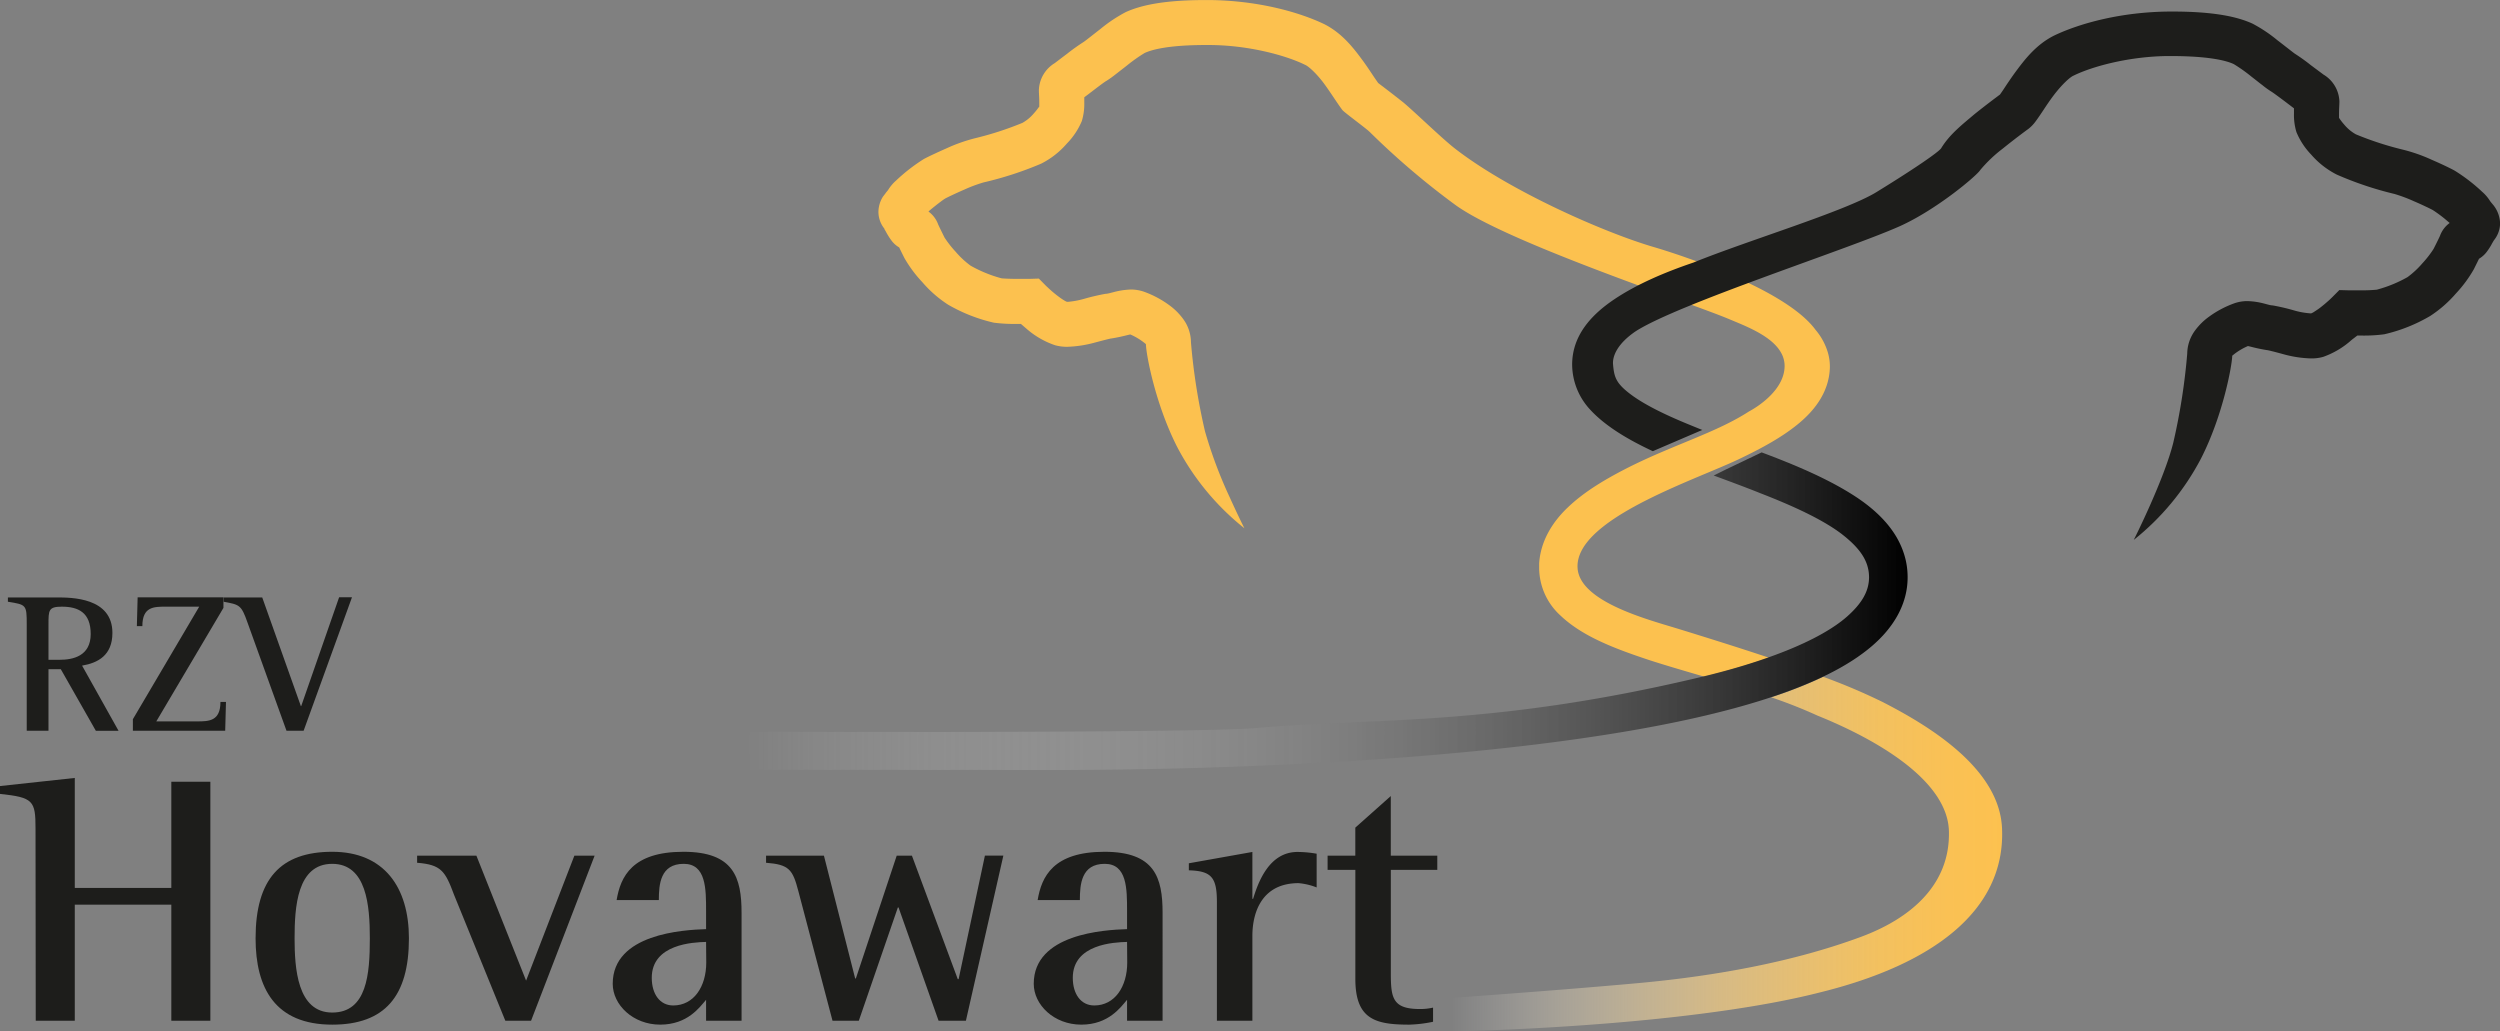
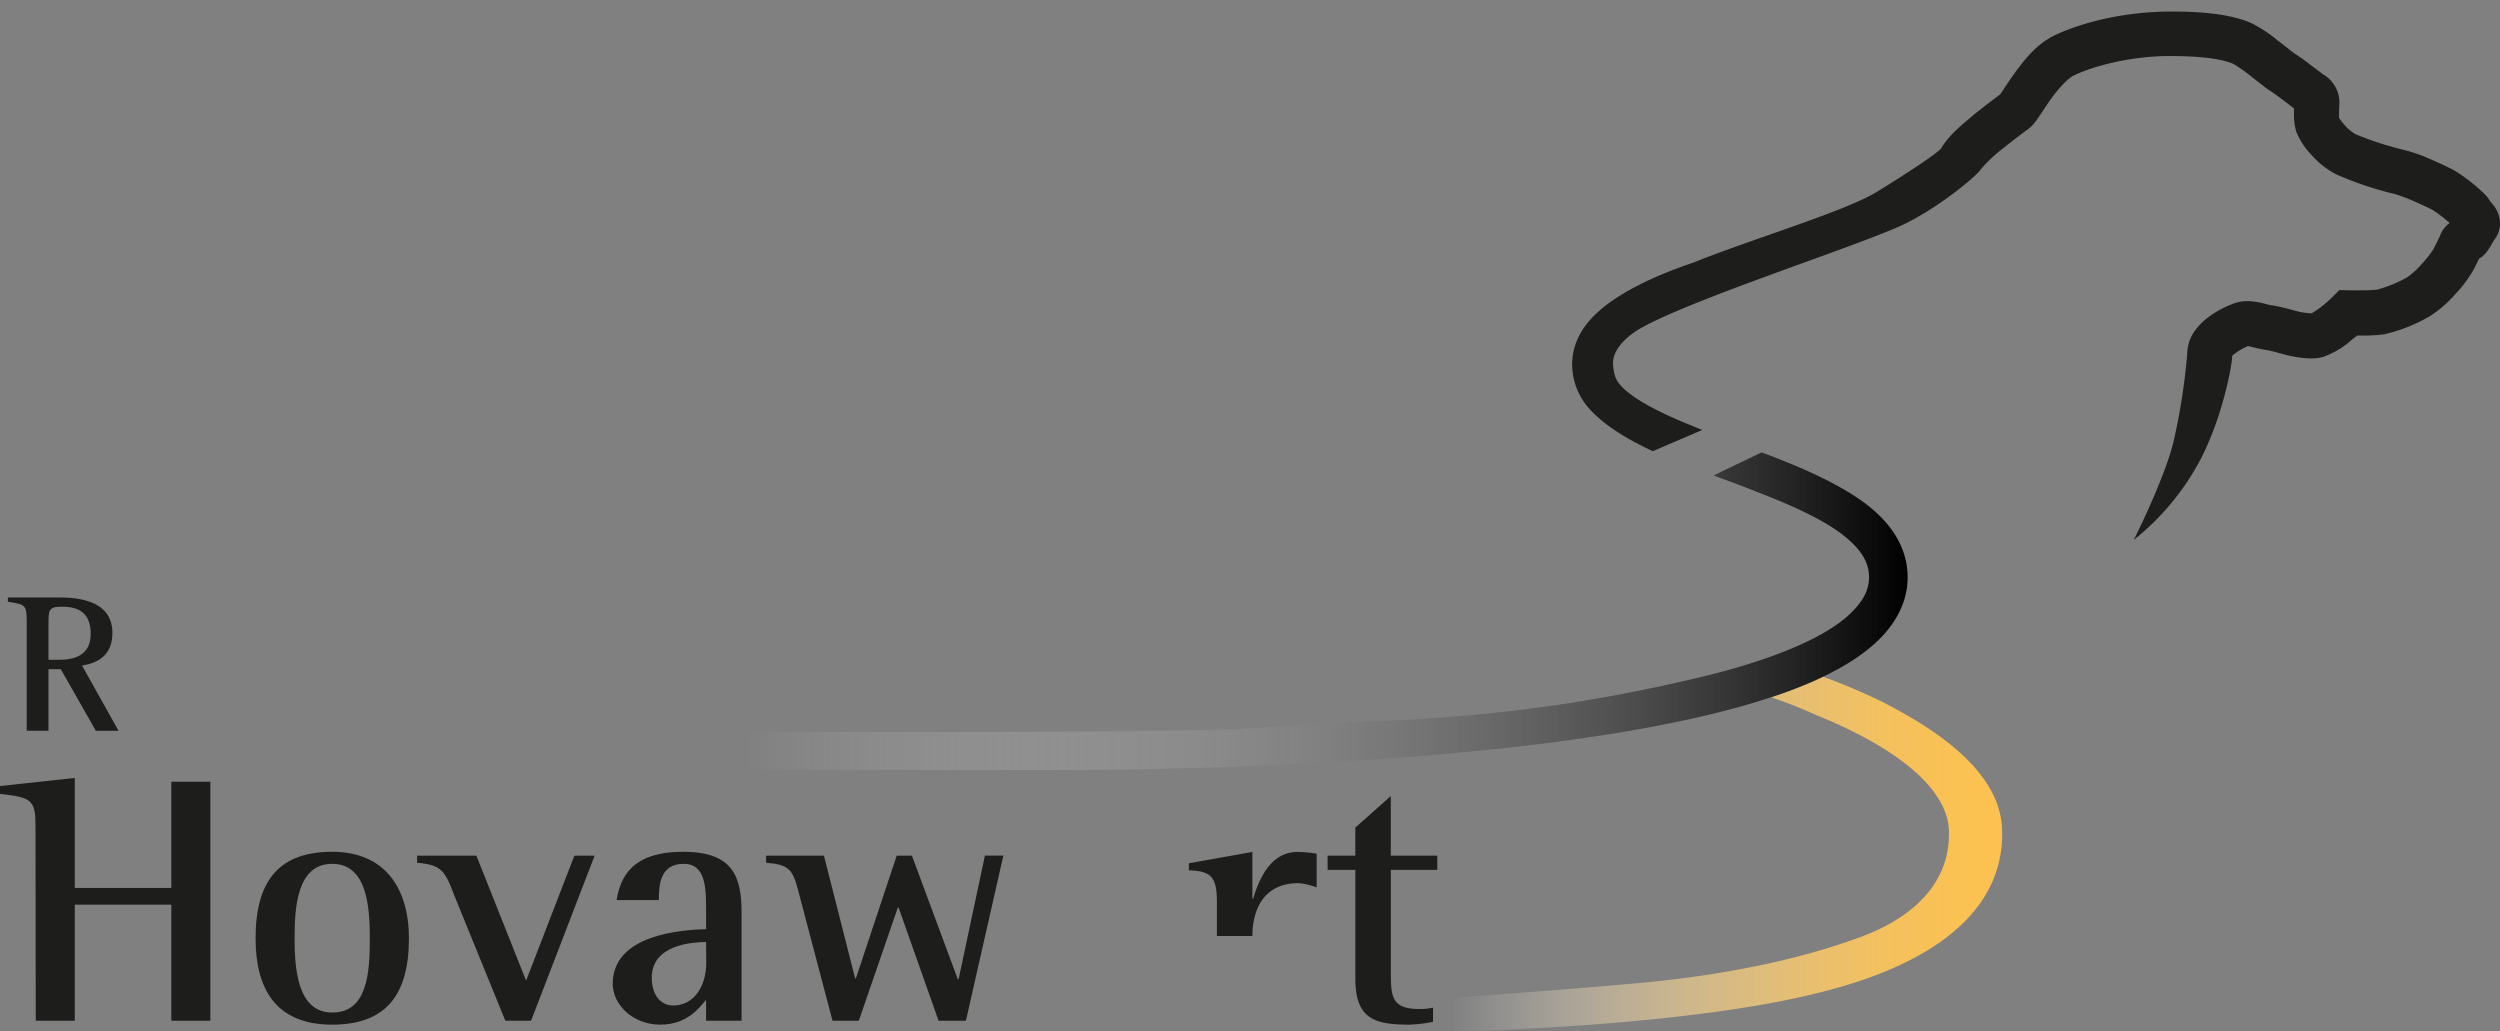
<svg xmlns="http://www.w3.org/2000/svg" id="Layer_1" data-name="Layer 1" viewBox="0 0 582.69 240.38">
  <rect x="0" y="0" width="582.69" height="240.38" fill="#808080" stroke="none" />
  <defs>
    <style>.cls-1{fill:#fcc14f;}.cls-2{fill:url(#Unbenannter_Verlauf_26);}.cls-3{fill:url(#Unbenannter_Verlauf_19);}.cls-4{fill:#1d1d1b;}</style>
    <linearGradient id="Unbenannter_Verlauf_26" x1="360.74" y1="221.86" x2="489.22" y2="221.86" gradientUnits="userSpaceOnUse">
      <stop offset="0" stop-color="#fff" stop-opacity="0" />
      <stop offset="0.03" stop-color="#fffcf7" stop-opacity="0.05" />
      <stop offset="0.19" stop-color="#feedcb" stop-opacity="0.3" />
      <stop offset="0.34" stop-color="#fddfa5" stop-opacity="0.51" />
      <stop offset="0.49" stop-color="#fdd486" stop-opacity="0.69" />
      <stop offset="0.64" stop-color="#fdcc6e" stop-opacity="0.82" />
      <stop offset="0.77" stop-color="#fcc65d" stop-opacity="0.92" />
      <stop offset="0.9" stop-color="#fcc253" stop-opacity="0.98" />
      <stop offset="1" stop-color="#fcc14f" />
    </linearGradient>
    <linearGradient id="Unbenannter_Verlauf_19" x1="195.65" y1="165.27" x2="467.18" y2="165.27" gradientUnits="userSpaceOnUse">
      <stop offset="0" stop-color="#fff" stop-opacity="0" />
      <stop offset="1" />
    </linearGradient>
  </defs>
  <title>Logo_RZV_positiv</title>
-   <path class="cls-1" d="M228.71,76.21c.08.12.19.32.34.57a15.4,15.4,0,0,0,1.25,2,5.9,5.9,0,0,0,1.85,1.68c.32.67.7,1.43,1.2,2.44a29.47,29.47,0,0,0,4.18,5.64,27.7,27.7,0,0,0,6,5.25A38.17,38.17,0,0,0,254.22,98a37.42,37.42,0,0,0,5.3.29h1l1.26,1.08a19.64,19.64,0,0,0,6.69,3.88,10.31,10.31,0,0,0,2.84.37,27.14,27.14,0,0,0,6.5-1c1.82-.48,3.54-.94,3.79-.94,2.35-.38,4-.87,4.41-.94a14.61,14.61,0,0,1,3.65,2.26c0,2.12,2.11,13.82,7.3,24a59.47,59.47,0,0,0,15.65,18.92s-1.55-3.07-3.43-7.24a104.14,104.14,0,0,1-5.77-15.42,144.73,144.73,0,0,1-3.26-20.73,9.2,9.2,0,0,0-1.9-5.51,14.65,14.65,0,0,0-3.22-3.15,23.27,23.27,0,0,0-5.86-3.1,9.43,9.43,0,0,0-3-.5c-3.22.11-4.89,1-5.92,1a50.87,50.87,0,0,0-5,1.17,19.58,19.58,0,0,1-3.79.7h-.21a5.4,5.4,0,0,1-.53-.26c-.37-.22-.84-.53-1.33-.89a29.13,29.13,0,0,1-2.53-2.12c-.39-.35-.58-.55-.58-.55l-1.58-1.6-2.25.07s-1.06,0-2.39,0h-.5c-1.48,0-3.41-.09-3.6-.14a31.08,31.08,0,0,1-7.17-2.94,20.44,20.44,0,0,1-3.47-3.23,25,25,0,0,1-2.6-3.32c-.75-1.51-1.34-2.72-1.49-3.07a6.38,6.38,0,0,0-2.26-3c.33-.3.76-.65,1.19-1s1.18-.94,1.7-1.32a12.13,12.13,0,0,1,1-.7h0c.42-.24,2.46-1.22,4.43-2.07a33.86,33.86,0,0,1,4.51-1.69,81.05,81.05,0,0,0,13.43-4.37,19.51,19.51,0,0,0,6-4.69A16.81,16.81,0,0,0,274.72,51a13.7,13.7,0,0,0,.57-4.28q0-.66,0-1.26c.63-.46,1.33-1,2.13-1.61,1.23-.94,2.63-2,3-2.19a23.88,23.88,0,0,0,2.24-1.6l2.57-2a37.25,37.25,0,0,1,4.11-2.91c1.45-.67,5.09-1.87,14.4-1.87h.49c9.24,0,18,2.4,22.46,4.59.94.37,2.88,2.23,4.48,4.4s3,4.47,4.28,6.17c.41.53,5.43,4.2,6.32,5.06a180.09,180.09,0,0,0,20.14,17.15c12.34,8.82,54.85,22.76,63.87,26.6,3.66,1.55,9.79,3.82,11.95,7.81a6.24,6.24,0,0,1,.79,3c0,6.41-8.26,10.6-8.26,10.6-7.57,4.92-17.34,7.67-28,13-5.33,2.7-10.3,5.62-14.2,9.33-3.62,3.41-6.42,7.87-6.75,13.14,0,.36,0,.73,0,1.1a15.08,15.08,0,0,0,4.94,11c5.1,4.86,12.52,7.7,20.94,10.48,4,1.29,8.26,2.52,12.56,3.78a155.93,155.93,0,0,0,15.08-4.42c-7.55-2.52-15.15-4.88-21.34-6.79-7.22-2.2-22.91-6.35-23.23-14.21a6.74,6.74,0,0,1,.2-2c2.5-10.3,27.35-18.5,37.3-23.21,5.31-2.53,10.24-5.18,14.17-8.47s7-7.56,7.14-13v-.19h0a11.69,11.69,0,0,0-.49-3.32,14.6,14.6,0,0,0-2.85-5.21C437.9,89,408.19,80.42,408.19,80.42c-11.76-3.42-34-13.25-46.6-23.08-2.95-2.31-8.95-8.14-11.86-10.61-2.52-2-5-3.88-5.94-4.59h0L343,41c-.68-1-1.58-2.41-2.67-3.91-2.21-3-4.83-6.5-9.1-8.67-6.27-3-16-5.55-27-5.62h-.59c-10.11,0-15.36,1.3-18.7,2.82a34.36,34.36,0,0,0-5.83,3.88c-1.75,1.36-3.54,2.79-4,3.09l0,0a46.45,46.45,0,0,0-3.81,2.72c-1.34,1-2.85,2.17-2.89,2.19a7.65,7.65,0,0,0-3.7,6.29c0,.92.1,1.72.09,2.88,0,.35,0,.69,0,.9s-.09.16-.15.25a14.5,14.5,0,0,1-1.12,1.4,9.65,9.65,0,0,1-2.66,2.21,75.19,75.19,0,0,1-11,3.57,38.24,38.24,0,0,0-6.68,2.36c-2.27,1-4.22,1.92-5.29,2.49a41.18,41.18,0,0,0-6.45,5,9.86,9.86,0,0,0-1.9,2.25h0l-.5.61c-.16.27-.44.57-.74,1a6.83,6.83,0,0,0-1,3.47,6.3,6.3,0,0,0,1.4,3.92Z" transform="translate(-22.57 -22.79)" />
  <path class="cls-2" d="M489.2,215.94a19.14,19.14,0,0,0-.33-2.84c-2.4-12.31-16.84-21.22-27.45-26.66a139.81,139.81,0,0,0-13.9-5.9q-3.79,1.8-8.12,3.4c-1.29.47-2.64.93-4,1.38a114.19,114.19,0,0,1,10.78,4.26c13,5.25,28,13.83,30.33,24.45a13.15,13.15,0,0,1,.3,2.34c.42,12.82-9.22,20.61-20.52,24.79-15.26,5.65-33.21,9.07-52,10.78s-43.18,3.42-43.18,3.42l-.35,7.82s34.82-.48,65.85-5.15c7.17-1.08,14.14-2.38,20.43-4C472.67,247.66,490,235.28,489.2,215.94Z" transform="translate(-22.57 -22.79)" />
  <path class="cls-3" d="M466.1,151.17c-2-5.57-6.61-9.85-11.81-13.12-6.12-3.87-13.6-7-21.12-9.82l-8.37,4L422,133.62c3.64,1.35,7.32,2.7,10.88,4.13,7.33,2.85,14.1,5.92,18.65,9.28,3,2.27,4.95,4.4,5.91,6.63a9.14,9.14,0,0,1,.76,3.64v0c0,3.14-1.5,6-5.21,9.27-6.42,5.59-19.3,10.62-35.25,14.32-48,11.29-75.14,9.17-102.4,11.58-8.72.76-50,.92-81.69.92-21.16,0-38-.07-38-.07l.93,8.89,72,.05c12.67,0,37-.25,64.3-1.82,15.58-.9,32.14-2.23,48.09-4.19,22-2.71,42.74-6.58,58.44-12.36,7.86-2.91,14.49-6.27,19.45-10.51s8.32-9.68,8.33-16v-.21h0A17.75,17.75,0,0,0,466.1,151.17Z" transform="translate(-22.57 -22.79)" />
  <path class="cls-4" d="M603.49,70.33l-.5-.61v0a9.55,9.55,0,0,0-1.9-2.24,40.13,40.13,0,0,0-6.45-4.95c-1.07-.58-3-1.51-5.29-2.5a38.17,38.17,0,0,0-6.68-2.35,74.13,74.13,0,0,1-11-3.58,9.57,9.57,0,0,1-2.66-2.2,15.5,15.5,0,0,1-1.11-1.4l-.16-.25c0-.21,0-.55,0-.9,0-1.16.08-2,.09-2.88a7.6,7.6,0,0,0-3.7-6.29L561.2,38a44.41,44.41,0,0,0-3.81-2.73h0c-.43-.31-2.22-1.73-4-3.09a33.83,33.83,0,0,0-5.83-3.89c-3.4-1.54-8.78-2.86-19.29-2.81-10.95.07-20.71,2.61-27,5.63-4.27,2.17-6.89,5.69-9.1,8.67-1.08,1.5-2,2.89-2.67,3.91-.34.5-.62.91-.78,1.13h0c-.93.7-3.42,2.55-5.94,4.58-2.92,2.47-5.78,4.7-7.74,7.89-.46.86-6.52,5-15.22,10.34C452.44,72.09,430,78.82,417.23,84c-6.52,2.21-13.13,5-18.45,8.58S389,101,389,107.78A15.56,15.56,0,0,0,393,118.05c3.58,4,9.05,7.22,14.8,9.9L419.34,123c-.64-.24-1.69-.68-2.3-.93-5.94-2.39-11.14-4.89-14.51-7.45s-3.74-4-4-6.9c-.16-1.92,1-4.82,5.31-7.74,10.1-6.45,49.22-19,61.4-24.41,8.73-3.9,18.13-11.89,18.87-13.14a32.11,32.11,0,0,1,5.25-5c2.63-2.13,5.15-4,6.06-4.66a8.63,8.63,0,0,0,1.66-1.77c1.27-1.7,2.62-4,4.28-6.16s3.54-4,4.48-4.41c4.43-2.19,13.22-4.57,22.46-4.58,9.68,0,13.42,1.19,14.89,1.87a35.82,35.82,0,0,1,4.11,2.91c.91.7,1.8,1.42,2.57,2a20.71,20.71,0,0,0,2.24,1.6c.35.22,1.75,1.25,3,2.19l2.13,1.62c0,.4,0,.82,0,1.25a13.67,13.67,0,0,0,.57,4.28,16.85,16.85,0,0,0,3.44,5.25,19.54,19.54,0,0,0,6,4.68A79.54,79.54,0,0,0,580.68,68a36.06,36.06,0,0,1,4.51,1.69c2,.85,4,1.83,4.42,2.07a32,32,0,0,1,2.74,2l1.18,1a6.41,6.41,0,0,0-2.26,3c-.15.35-.73,1.55-1.5,3.06a24.23,24.23,0,0,1-2.59,3.33,20.89,20.89,0,0,1-3.47,3.23,30.51,30.51,0,0,1-7.17,2.93,35.54,35.54,0,0,1-3.6.15c-1.56,0-2.89,0-2.89,0l-2.24-.06L566.22,92s-.19.2-.58.56c-.59.55-1.58,1.41-2.53,2.12-.49.35-1,.67-1.33.89a4.3,4.3,0,0,1-.54.26h-.12a18.21,18.21,0,0,1-3.87-.69,48.2,48.2,0,0,0-5-1.17c-1,0-2.7-.92-5.91-1a9.2,9.2,0,0,0-3,.51,23.31,23.31,0,0,0-5.85,3.09,14.69,14.69,0,0,0-3.23,3.15,9.25,9.25,0,0,0-1.9,5.51,145.79,145.79,0,0,1-3.25,20.74c-2.19,8.75-9.21,22.66-9.21,22.66a59.58,59.58,0,0,0,15.65-18.93c5.19-10.16,7.27-21.86,7.3-24a14.58,14.58,0,0,1,3.65-2.25c.45.06,2,.56,4.42.94.24,0,2,.45,3.79.94a26.5,26.5,0,0,0,6.48,1,9.89,9.89,0,0,0,2.85-.36A19.81,19.81,0,0,0,570.7,102L572,101h1a36,36,0,0,0,5.3-.3A37.83,37.83,0,0,0,589,96.43a28.27,28.27,0,0,0,6-5.25,29.86,29.86,0,0,0,4.17-5.65c.49-1,.88-1.76,1.2-2.43a6.15,6.15,0,0,0,1.85-1.68,14,14,0,0,0,1.25-2c.15-.24.26-.44.34-.57l.07-.1a6.35,6.35,0,0,0,1.4-3.92A7.13,7.13,0,0,0,603.49,70.33Z" transform="translate(-22.57 -22.79)" />
  <path class="cls-4" d="M28.8,168.3c0-4.57-.1-4.57-4.39-5.26v-1H35.77c3.46,0,13,0,13,8.27,0,5.26-3.42,7-7.07,7.62l8.5,15.19H44.91l-8.17-14.36H33.87V193.1H28.8Zm5.07,8.27h2.64c3,0,7.2-.83,7.2-6,0-5-2.86-6.38-6.74-6.38-3.1,0-3.1.84-3.1,4.16Z" transform="translate(-22.57 -22.79)" />
-   <path class="cls-4" d="M53.54,190.42,69,164.19h-7.8c-2.77,0-5.45,0-5.45,4.53H54.47l.18-6.7h20v2.45L59,190.93H68.5c2.77,0,5.45-.05,5.45-4.53h1.29l-.18,6.7H53.54Z" transform="translate(-22.57 -22.79)" />
-   <path class="cls-4" d="M80.27,167.93c-1.47-4.2-1.89-4.2-5.58-4.89v-1h9l9,25.31h.09L101.61,162h3L93.34,193.1h-4Z" transform="translate(-22.57 -22.79)" />
  <path class="cls-4" d="M30.85,215.94c0-6.54-.5-7.28-8.28-8.11V206L40,204.11v25.64h22.5V205h9.1V260.7h-9.1V233.64H40V260.7h-9.1Z" transform="translate(-22.57 -22.79)" />
  <path class="cls-4" d="M82.14,241.5c0-13.81,5.79-20.18,17.87-20.18s17.87,8.27,17.87,20.18c0,13.49-5.62,20.11-17.87,20.11C86.69,261.61,82.14,253.09,82.14,241.5ZM100,258.79c8.11,0,8.77-9,8.77-17.29,0-7.61-.74-17.37-8.77-17.37-8.19,0-8.77,10.09-8.77,17.37C91.24,248.37,91.82,258.79,100,258.79Z" transform="translate(-22.57 -22.79)" />
  <path class="cls-4" d="M128.39,231.33c-2.06-5.55-3-7-8.6-7.45v-1.65h13.82l11.58,29.12,11.25-29.12h4.72L146.35,260.7h-6Z" transform="translate(-22.57 -22.79)" />
  <path class="cls-4" d="M187.14,255.82c-1.49,1.73-4.31,5.79-10.68,5.79s-11.08-4.64-11.08-9.52c0-11.66,16.46-12.57,21.76-12.74v-4.22c0-5.21,0-11-5.21-11-5.47,0-5.8,4.8-5.8,8.44h-9.84c.91-5.46,3.64-11.25,15.55-11.25,11.75,0,13.57,6,13.57,14.23V260.7h-8.27Zm0-13.49c-3,.08-12.66.5-12.66,8.36,0,3.8,1.9,6.45,5,6.45,4.8,0,7.7-4.39,7.7-10Z" transform="translate(-22.57 -22.79)" />
  <path class="cls-4" d="M208.65,230.5c-1.32-5.05-2.15-6.21-7.53-6.62v-1.65h13.49l7.28,28.62h.16l9.52-28.62h3.55L245.8,251H246l6.13-28.79h4.3L247.7,260.7h-6.37L232,234.3h-.16l-9.1,26.4h-6.13Z" transform="translate(-22.57 -22.79)" />
-   <path class="cls-4" d="M285.26,255.82c-1.48,1.73-4.3,5.79-10.67,5.79s-11.08-4.64-11.08-9.52c0-11.66,16.46-12.57,21.75-12.74v-4.22c0-5.21,0-11-5.21-11-5.46,0-5.79,4.8-5.79,8.44h-9.84c.91-5.46,3.64-11.25,15.55-11.25,11.75,0,13.57,6,13.57,14.23V260.7h-8.28Zm0-13.49c-3,.08-12.65.5-12.65,8.36,0,3.8,1.9,6.45,5,6.45,4.8,0,7.69-4.39,7.69-10Z" transform="translate(-22.57 -22.79)" />
-   <path class="cls-4" d="M306.2,233c0-5.79-1.33-7.2-6.54-7.36V224l14.81-2.64v10.92h.17c1.16-3.81,3.72-10.92,10.34-10.92a26.25,26.25,0,0,1,4.47.41v7.86a15.16,15.16,0,0,0-4.22-1c-8.36,0-10.76,6.53-10.76,12.32V260.7H306.2Z" transform="translate(-22.57 -22.79)" />
+   <path class="cls-4" d="M306.2,233c0-5.79-1.33-7.2-6.54-7.36V224l14.81-2.64v10.92h.17c1.16-3.81,3.72-10.92,10.34-10.92a26.25,26.25,0,0,1,4.47.41v7.86a15.16,15.16,0,0,0-4.22-1c-8.36,0-10.76,6.53-10.76,12.32H306.2Z" transform="translate(-22.57 -22.79)" />
  <path class="cls-4" d="M356.58,260.94a30.81,30.81,0,0,1-5.54.67c-7.94,0-12.57-1.24-12.57-10.68v-25.4H332v-3.3h6.46v-6.54l8.27-7.36v13.9h10.84v3.3H346.74v24.08c0,5.79.41,8.36,6.78,8.36a13.22,13.22,0,0,0,3.06-.33Z" transform="translate(-22.57 -22.79)" />
</svg>